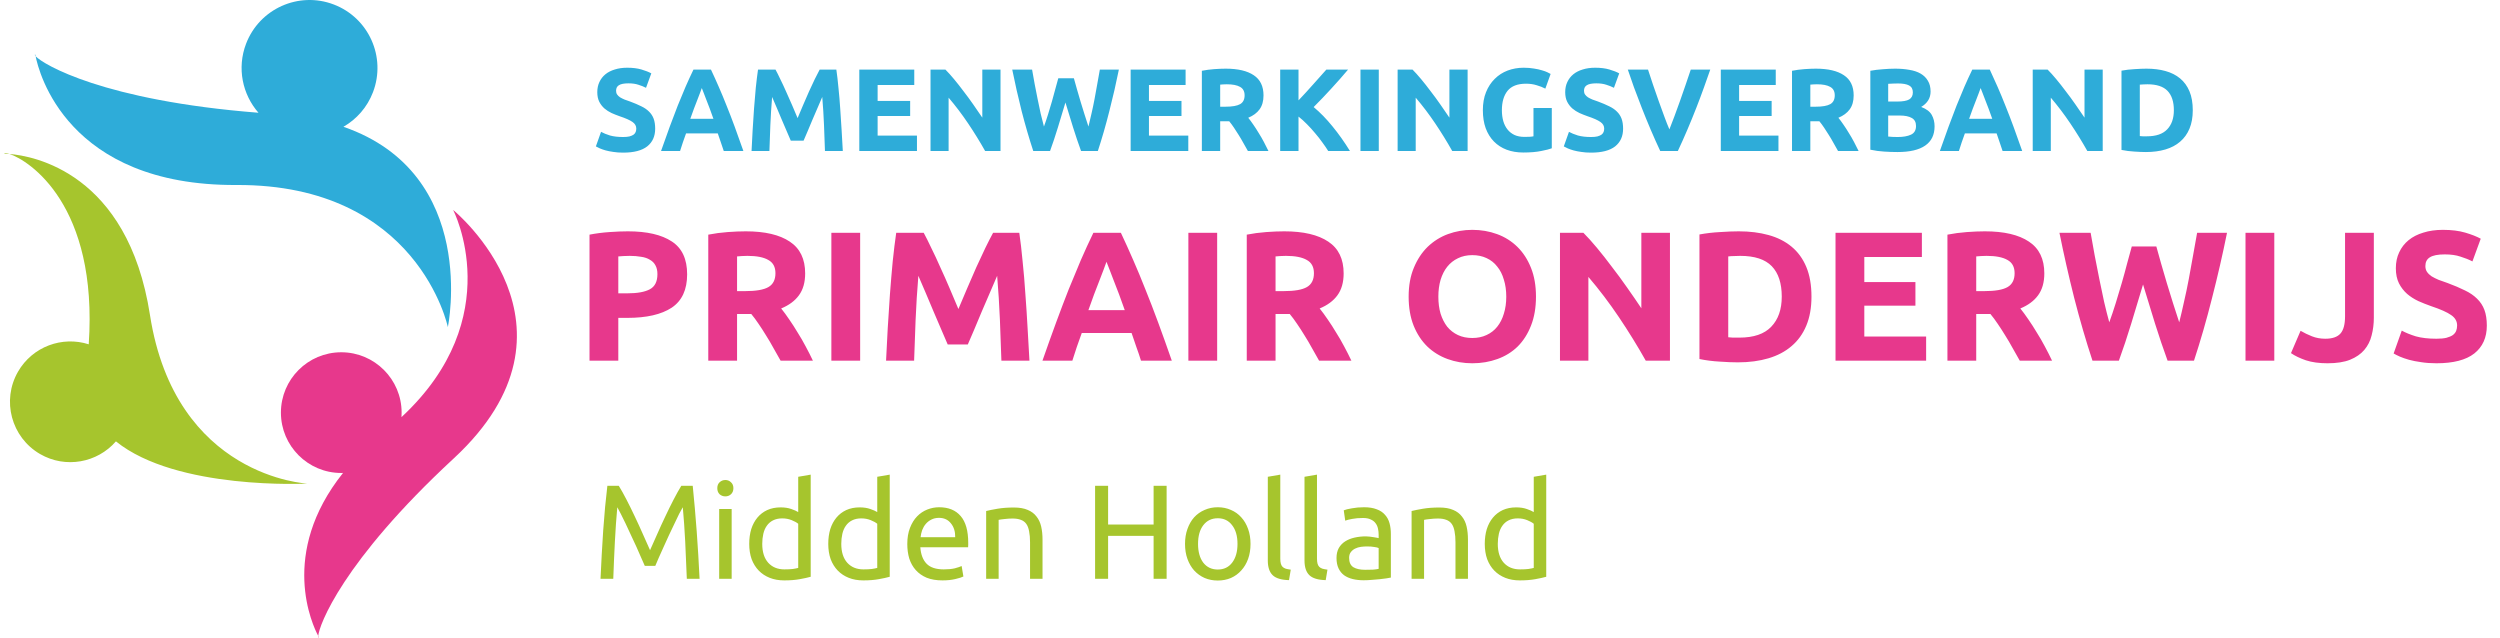
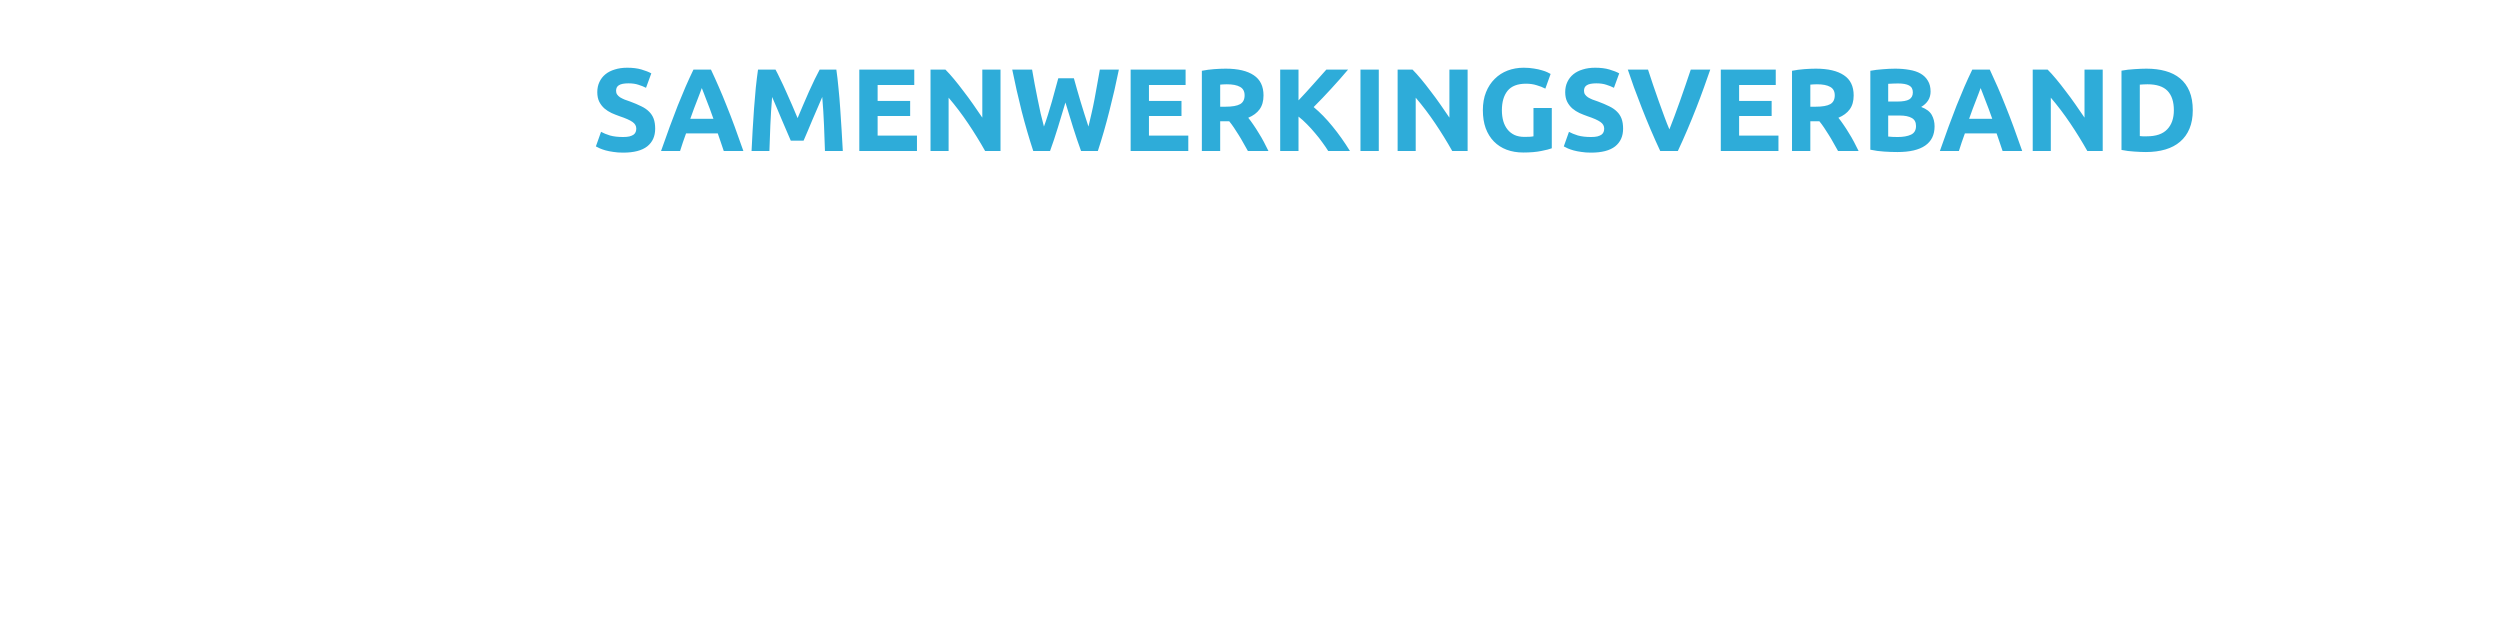
<svg xmlns="http://www.w3.org/2000/svg" width="400px" height="102px" viewBox="0 0 297 76" fill="none">
  <path d="M73.766 16.334C74.074 16.334 74.326 16.311 74.522 16.264C74.727 16.208 74.891 16.138 75.012 16.054C75.133 15.961 75.217 15.853 75.264 15.732C75.311 15.611 75.334 15.475 75.334 15.326C75.334 15.009 75.185 14.747 74.886 14.542C74.587 14.327 74.074 14.099 73.346 13.856C73.029 13.744 72.711 13.618 72.394 13.478C72.077 13.329 71.792 13.147 71.54 12.932C71.288 12.708 71.083 12.442 70.924 12.134C70.765 11.817 70.686 11.434 70.686 10.986C70.686 10.538 70.77 10.137 70.938 9.782C71.106 9.418 71.344 9.11 71.652 8.858C71.96 8.606 72.333 8.415 72.772 8.284C73.211 8.144 73.705 8.074 74.256 8.074C74.909 8.074 75.474 8.144 75.95 8.284C76.426 8.424 76.818 8.578 77.126 8.746L76.496 10.468C76.225 10.328 75.922 10.207 75.586 10.104C75.259 9.992 74.863 9.936 74.396 9.936C73.873 9.936 73.495 10.011 73.262 10.16C73.038 10.3 72.926 10.519 72.926 10.818C72.926 10.995 72.968 11.145 73.052 11.266C73.136 11.387 73.253 11.499 73.402 11.602C73.561 11.695 73.738 11.784 73.934 11.868C74.139 11.943 74.363 12.022 74.606 12.106C75.11 12.293 75.549 12.479 75.922 12.666C76.295 12.843 76.603 13.053 76.846 13.296C77.098 13.539 77.285 13.823 77.406 14.15C77.527 14.477 77.588 14.873 77.588 15.34C77.588 16.245 77.271 16.95 76.636 17.454C76.001 17.949 75.045 18.196 73.766 18.196C73.337 18.196 72.949 18.168 72.604 18.112C72.259 18.065 71.951 18.005 71.68 17.93C71.419 17.855 71.19 17.776 70.994 17.692C70.807 17.608 70.649 17.529 70.518 17.454L71.134 15.718C71.423 15.877 71.778 16.021 72.198 16.152C72.627 16.273 73.15 16.334 73.766 16.334ZM85.764 18C85.662 17.664 85.545 17.319 85.414 16.964C85.293 16.609 85.172 16.255 85.05 15.9H81.27C81.149 16.255 81.023 16.609 80.892 16.964C80.771 17.319 80.659 17.664 80.556 18H78.288C78.652 16.955 78.998 15.989 79.324 15.102C79.651 14.215 79.968 13.38 80.276 12.596C80.594 11.812 80.902 11.07 81.2 10.37C81.508 9.661 81.826 8.97 82.152 8.298H84.238C84.556 8.97 84.868 9.661 85.176 10.37C85.484 11.07 85.792 11.812 86.1 12.596C86.418 13.38 86.74 14.215 87.066 15.102C87.393 15.989 87.738 16.955 88.102 18H85.764ZM83.146 10.496C83.1 10.636 83.03 10.827 82.936 11.07C82.843 11.313 82.736 11.593 82.614 11.91C82.493 12.227 82.358 12.577 82.208 12.96C82.068 13.343 81.924 13.744 81.774 14.164H84.532C84.383 13.744 84.238 13.343 84.098 12.96C83.958 12.577 83.823 12.227 83.692 11.91C83.571 11.593 83.464 11.313 83.37 11.07C83.277 10.827 83.202 10.636 83.146 10.496ZM91.934 8.298C92.102 8.606 92.294 8.989 92.508 9.446C92.732 9.894 92.961 10.384 93.194 10.916C93.437 11.439 93.675 11.975 93.908 12.526C94.142 13.077 94.361 13.595 94.566 14.08C94.772 13.595 94.991 13.077 95.224 12.526C95.458 11.975 95.691 11.439 95.924 10.916C96.167 10.384 96.396 9.894 96.61 9.446C96.834 8.989 97.03 8.606 97.198 8.298H99.186C99.28 8.942 99.364 9.665 99.438 10.468C99.522 11.261 99.592 12.092 99.648 12.96C99.714 13.819 99.77 14.682 99.816 15.55C99.872 16.418 99.919 17.235 99.956 18H97.828C97.8 17.057 97.763 16.031 97.716 14.92C97.67 13.809 97.6 12.689 97.506 11.56C97.338 11.952 97.152 12.386 96.946 12.862C96.741 13.338 96.536 13.814 96.33 14.29C96.134 14.766 95.943 15.223 95.756 15.662C95.57 16.091 95.411 16.46 95.28 16.768H93.754C93.624 16.46 93.465 16.091 93.278 15.662C93.092 15.223 92.896 14.766 92.69 14.29C92.494 13.814 92.294 13.338 92.088 12.862C91.883 12.386 91.696 11.952 91.528 11.56C91.435 12.689 91.365 13.809 91.318 14.92C91.272 16.031 91.234 17.057 91.206 18H89.078C89.116 17.235 89.158 16.418 89.204 15.55C89.26 14.682 89.316 13.819 89.372 12.96C89.438 12.092 89.508 11.261 89.582 10.468C89.666 9.665 89.755 8.942 89.848 8.298H91.934ZM101.923 18V8.298H108.475V10.132H104.107V12.036H107.985V13.828H104.107V16.166H108.797V18H101.923ZM116.923 18C116.298 16.889 115.621 15.793 114.893 14.71C114.165 13.627 113.39 12.605 112.569 11.644V18H110.413V8.298H112.191C112.499 8.606 112.84 8.984 113.213 9.432C113.586 9.88 113.964 10.361 114.347 10.874C114.739 11.378 115.126 11.905 115.509 12.456C115.892 12.997 116.251 13.52 116.587 14.024V8.298H118.757V18H116.923ZM127.505 9.334C127.617 9.717 127.738 10.151 127.869 10.636C128.009 11.112 128.154 11.607 128.303 12.12C128.462 12.633 128.62 13.147 128.779 13.66C128.938 14.173 129.092 14.649 129.241 15.088C129.362 14.612 129.484 14.094 129.605 13.534C129.736 12.974 129.857 12.395 129.969 11.798C130.081 11.201 130.188 10.608 130.291 10.02C130.403 9.423 130.506 8.849 130.599 8.298H132.867C132.54 9.922 132.162 11.569 131.733 13.24C131.313 14.911 130.856 16.497 130.361 18H128.359C128.032 17.104 127.715 16.166 127.407 15.186C127.099 14.197 126.796 13.207 126.497 12.218C126.198 13.207 125.9 14.197 125.601 15.186C125.302 16.166 124.99 17.104 124.663 18H122.661C122.166 16.497 121.704 14.911 121.275 13.24C120.855 11.569 120.482 9.922 120.155 8.298H122.521C122.614 8.849 122.717 9.423 122.829 10.02C122.941 10.608 123.058 11.201 123.179 11.798C123.3 12.395 123.422 12.974 123.543 13.534C123.674 14.094 123.804 14.612 123.935 15.088C124.103 14.631 124.266 14.145 124.425 13.632C124.584 13.119 124.738 12.605 124.887 12.092C125.036 11.579 125.172 11.084 125.293 10.608C125.424 10.132 125.54 9.707 125.643 9.334H127.505ZM134.27 18V8.298H140.822V10.132H136.454V12.036H140.332V13.828H136.454V16.166H141.144V18H134.27ZM145.603 8.186C147.059 8.186 148.174 8.447 148.949 8.97C149.723 9.483 150.111 10.286 150.111 11.378C150.111 12.059 149.952 12.615 149.635 13.044C149.327 13.464 148.879 13.795 148.291 14.038C148.487 14.281 148.692 14.561 148.907 14.878C149.121 15.186 149.331 15.513 149.537 15.858C149.751 16.194 149.957 16.549 150.153 16.922C150.349 17.286 150.531 17.645 150.699 18H148.249C148.071 17.683 147.889 17.361 147.703 17.034C147.525 16.707 147.339 16.39 147.143 16.082C146.956 15.774 146.769 15.485 146.583 15.214C146.396 14.934 146.209 14.682 146.023 14.458H144.945V18H142.761V8.438C143.237 8.345 143.727 8.279 144.231 8.242C144.744 8.205 145.201 8.186 145.603 8.186ZM145.729 10.048C145.57 10.048 145.425 10.053 145.295 10.062C145.173 10.071 145.057 10.081 144.945 10.09V12.722H145.561C146.382 12.722 146.97 12.619 147.325 12.414C147.679 12.209 147.857 11.859 147.857 11.364C147.857 10.888 147.675 10.552 147.311 10.356C146.956 10.151 146.429 10.048 145.729 10.048ZM157.825 18C157.629 17.683 157.395 17.342 157.125 16.978C156.863 16.605 156.574 16.236 156.257 15.872C155.949 15.499 155.627 15.144 155.291 14.808C154.955 14.463 154.619 14.159 154.283 13.898V18H152.099V8.298H154.283V11.966C154.852 11.369 155.421 10.748 155.991 10.104C156.569 9.451 157.106 8.849 157.601 8.298H160.191C159.528 9.082 158.861 9.838 158.189 10.566C157.526 11.294 156.826 12.027 156.089 12.764C156.863 13.408 157.61 14.173 158.329 15.06C159.057 15.947 159.752 16.927 160.415 18H157.825ZM161.669 8.298H163.853V18H161.669V8.298ZM172.609 18C171.983 16.889 171.307 15.793 170.579 14.71C169.851 13.627 169.076 12.605 168.255 11.644V18H166.099V8.298H167.877C168.185 8.606 168.525 8.984 168.899 9.432C169.272 9.88 169.65 10.361 170.033 10.874C170.425 11.378 170.812 11.905 171.195 12.456C171.577 12.997 171.937 13.52 172.273 14.024V8.298H174.443V18H172.609ZM181.413 9.978C180.395 9.978 179.658 10.263 179.201 10.832C178.753 11.392 178.529 12.162 178.529 13.142C178.529 13.618 178.585 14.052 178.697 14.444C178.809 14.827 178.977 15.158 179.201 15.438C179.425 15.718 179.705 15.937 180.041 16.096C180.377 16.245 180.769 16.32 181.217 16.32C181.459 16.32 181.665 16.315 181.833 16.306C182.01 16.297 182.164 16.278 182.295 16.25V12.876H184.479V17.678C184.217 17.781 183.797 17.888 183.219 18C182.64 18.121 181.926 18.182 181.077 18.182C180.349 18.182 179.686 18.07 179.089 17.846C178.501 17.622 177.997 17.295 177.577 16.866C177.157 16.437 176.83 15.909 176.597 15.284C176.373 14.659 176.261 13.945 176.261 13.142C176.261 12.33 176.387 11.611 176.639 10.986C176.891 10.361 177.236 9.833 177.675 9.404C178.113 8.965 178.627 8.634 179.215 8.41C179.812 8.186 180.447 8.074 181.119 8.074C181.576 8.074 181.987 8.107 182.351 8.172C182.724 8.228 183.041 8.298 183.303 8.382C183.573 8.457 183.793 8.536 183.961 8.62C184.138 8.704 184.264 8.769 184.339 8.816L183.709 10.566C183.41 10.407 183.065 10.272 182.673 10.16C182.29 10.039 181.87 9.978 181.413 9.978ZM189.157 16.334C189.465 16.334 189.717 16.311 189.913 16.264C190.118 16.208 190.281 16.138 190.403 16.054C190.524 15.961 190.608 15.853 190.655 15.732C190.701 15.611 190.725 15.475 190.725 15.326C190.725 15.009 190.575 14.747 190.277 14.542C189.978 14.327 189.465 14.099 188.737 13.856C188.419 13.744 188.102 13.618 187.785 13.478C187.467 13.329 187.183 13.147 186.931 12.932C186.679 12.708 186.473 12.442 186.315 12.134C186.156 11.817 186.077 11.434 186.077 10.986C186.077 10.538 186.161 10.137 186.329 9.782C186.497 9.418 186.735 9.11 187.043 8.858C187.351 8.606 187.724 8.415 188.163 8.284C188.601 8.144 189.096 8.074 189.647 8.074C190.3 8.074 190.865 8.144 191.341 8.284C191.817 8.424 192.209 8.578 192.517 8.746L191.887 10.468C191.616 10.328 191.313 10.207 190.977 10.104C190.65 9.992 190.253 9.936 189.787 9.936C189.264 9.936 188.886 10.011 188.653 10.16C188.429 10.3 188.317 10.519 188.317 10.818C188.317 10.995 188.359 11.145 188.443 11.266C188.527 11.387 188.643 11.499 188.793 11.602C188.951 11.695 189.129 11.784 189.325 11.868C189.53 11.943 189.754 12.022 189.997 12.106C190.501 12.293 190.939 12.479 191.313 12.666C191.686 12.843 191.994 13.053 192.237 13.296C192.489 13.539 192.675 13.823 192.797 14.15C192.918 14.477 192.979 14.873 192.979 15.34C192.979 16.245 192.661 16.95 192.027 17.454C191.392 17.949 190.435 18.196 189.157 18.196C188.727 18.196 188.34 18.168 187.995 18.112C187.649 18.065 187.341 18.005 187.071 17.93C186.809 17.855 186.581 17.776 186.385 17.692C186.198 17.608 186.039 17.529 185.909 17.454L186.525 15.718C186.814 15.877 187.169 16.021 187.589 16.152C188.018 16.273 188.541 16.334 189.157 16.334ZM197.406 18C197.024 17.188 196.646 16.343 196.272 15.466C195.899 14.589 195.544 13.721 195.208 12.862C194.872 12.003 194.56 11.182 194.27 10.398C193.99 9.614 193.748 8.914 193.542 8.298H195.95C196.137 8.858 196.338 9.465 196.552 10.118C196.776 10.762 197 11.406 197.224 12.05C197.458 12.694 197.682 13.31 197.896 13.898C198.111 14.486 198.312 14.995 198.498 15.424C198.676 14.995 198.872 14.486 199.086 13.898C199.31 13.31 199.534 12.694 199.758 12.05C199.992 11.406 200.216 10.762 200.43 10.118C200.654 9.465 200.86 8.858 201.046 8.298H203.37C203.156 8.914 202.908 9.614 202.628 10.398C202.348 11.182 202.04 12.003 201.704 12.862C201.368 13.721 201.014 14.589 200.64 15.466C200.267 16.343 199.889 17.188 199.506 18H197.406ZM204.626 18V8.298H211.178V10.132H206.81V12.036H210.688V13.828H206.81V16.166H211.5V18H204.626ZM215.958 8.186C217.414 8.186 218.529 8.447 219.304 8.97C220.079 9.483 220.466 10.286 220.466 11.378C220.466 12.059 220.307 12.615 219.99 13.044C219.682 13.464 219.234 13.795 218.646 14.038C218.842 14.281 219.047 14.561 219.262 14.878C219.477 15.186 219.687 15.513 219.892 15.858C220.107 16.194 220.312 16.549 220.508 16.922C220.704 17.286 220.886 17.645 221.054 18H218.604C218.427 17.683 218.245 17.361 218.058 17.034C217.881 16.707 217.694 16.39 217.498 16.082C217.311 15.774 217.125 15.485 216.938 15.214C216.751 14.934 216.565 14.682 216.378 14.458H215.3V18H213.116V8.438C213.592 8.345 214.082 8.279 214.586 8.242C215.099 8.205 215.557 8.186 215.958 8.186ZM216.084 10.048C215.925 10.048 215.781 10.053 215.65 10.062C215.529 10.071 215.412 10.081 215.3 10.09V12.722H215.916C216.737 12.722 217.325 12.619 217.68 12.414C218.035 12.209 218.212 11.859 218.212 11.364C218.212 10.888 218.03 10.552 217.666 10.356C217.311 10.151 216.784 10.048 216.084 10.048ZM225.688 18.126C225.156 18.126 224.624 18.107 224.092 18.07C223.569 18.042 223.023 17.967 222.454 17.846V8.438C222.902 8.354 223.392 8.293 223.924 8.256C224.456 8.209 224.951 8.186 225.408 8.186C226.024 8.186 226.589 8.233 227.102 8.326C227.625 8.41 228.073 8.559 228.446 8.774C228.819 8.989 229.109 9.273 229.314 9.628C229.529 9.973 229.636 10.403 229.636 10.916C229.636 11.691 229.263 12.302 228.516 12.75C229.132 12.983 229.552 13.301 229.776 13.702C230 14.103 230.112 14.556 230.112 15.06C230.112 16.077 229.739 16.843 228.992 17.356C228.255 17.869 227.153 18.126 225.688 18.126ZM224.582 13.772V16.278C224.741 16.297 224.913 16.311 225.1 16.32C225.287 16.329 225.492 16.334 225.716 16.334C226.369 16.334 226.897 16.241 227.298 16.054C227.699 15.867 227.9 15.522 227.9 15.018C227.9 14.57 227.732 14.253 227.396 14.066C227.06 13.87 226.579 13.772 225.954 13.772H224.582ZM224.582 12.106H225.646C226.318 12.106 226.799 12.022 227.088 11.854C227.377 11.677 227.522 11.397 227.522 11.014C227.522 10.622 227.373 10.347 227.074 10.188C226.775 10.029 226.337 9.95 225.758 9.95C225.571 9.95 225.371 9.955 225.156 9.964C224.941 9.964 224.75 9.973 224.582 9.992V12.106ZM238.22 18C238.117 17.664 238 17.319 237.87 16.964C237.748 16.609 237.627 16.255 237.506 15.9H233.726C233.604 16.255 233.478 16.609 233.348 16.964C233.226 17.319 233.114 17.664 233.012 18H230.744C231.108 16.955 231.453 15.989 231.78 15.102C232.106 14.215 232.424 13.38 232.732 12.596C233.049 11.812 233.357 11.07 233.656 10.37C233.964 9.661 234.281 8.97 234.608 8.298H236.694C237.011 8.97 237.324 9.661 237.632 10.37C237.94 11.07 238.248 11.812 238.556 12.596C238.873 13.38 239.195 14.215 239.522 15.102C239.848 15.989 240.194 16.955 240.558 18H238.22ZM235.602 10.496C235.555 10.636 235.485 10.827 235.392 11.07C235.298 11.313 235.191 11.593 235.07 11.91C234.948 12.227 234.813 12.577 234.664 12.96C234.524 13.343 234.379 13.744 234.23 14.164H236.988C236.838 13.744 236.694 13.343 236.554 12.96C236.414 12.577 236.278 12.227 236.148 11.91C236.026 11.593 235.919 11.313 235.826 11.07C235.732 10.827 235.658 10.636 235.602 10.496ZM248.323 18C247.698 16.889 247.021 15.793 246.293 14.71C245.565 13.627 244.791 12.605 243.969 11.644V18H241.813V8.298H243.591C243.899 8.606 244.24 8.984 244.613 9.432C244.987 9.88 245.365 10.361 245.747 10.874C246.139 11.378 246.527 11.905 246.909 12.456C247.292 12.997 247.651 13.52 247.987 14.024V8.298H250.157V18H248.323ZM254.579 16.222C254.682 16.231 254.799 16.241 254.929 16.25C255.069 16.25 255.233 16.25 255.419 16.25C256.511 16.25 257.319 15.975 257.841 15.424C258.373 14.873 258.639 14.113 258.639 13.142C258.639 12.125 258.387 11.355 257.883 10.832C257.379 10.309 256.581 10.048 255.489 10.048C255.34 10.048 255.186 10.053 255.027 10.062C254.869 10.062 254.719 10.071 254.579 10.09V16.222ZM260.893 13.142C260.893 13.982 260.763 14.715 260.501 15.34C260.24 15.965 259.867 16.483 259.381 16.894C258.905 17.305 258.322 17.613 257.631 17.818C256.941 18.023 256.166 18.126 255.307 18.126C254.915 18.126 254.458 18.107 253.935 18.07C253.413 18.042 252.899 17.977 252.395 17.874V8.424C252.899 8.331 253.422 8.27 253.963 8.242C254.514 8.205 254.985 8.186 255.377 8.186C256.208 8.186 256.959 8.279 257.631 8.466C258.313 8.653 258.896 8.947 259.381 9.348C259.867 9.749 260.24 10.263 260.501 10.888C260.763 11.513 260.893 12.265 260.893 13.142Z" fill="#2EACD9" />
-   <path d="M76.352 67.464C76.245 67.208 76.101 66.883 75.92 66.488C75.749 66.093 75.563 65.667 75.36 65.208C75.157 64.749 74.939 64.28 74.704 63.8C74.48 63.309 74.267 62.851 74.064 62.424C73.861 61.987 73.669 61.597 73.488 61.256C73.317 60.915 73.179 60.653 73.072 60.472C72.955 61.731 72.859 63.096 72.784 64.568C72.709 66.029 72.645 67.507 72.592 69H71.072C71.115 68.04 71.163 67.075 71.216 66.104C71.269 65.123 71.328 64.163 71.392 63.224C71.467 62.275 71.541 61.352 71.616 60.456C71.701 59.56 71.792 58.712 71.888 57.912H73.248C73.536 58.381 73.845 58.936 74.176 59.576C74.507 60.216 74.837 60.888 75.168 61.592C75.499 62.285 75.819 62.984 76.128 63.688C76.437 64.381 76.72 65.016 76.976 65.592C77.232 65.016 77.515 64.381 77.824 63.688C78.133 62.984 78.453 62.285 78.784 61.592C79.115 60.888 79.445 60.216 79.776 59.576C80.107 58.936 80.416 58.381 80.704 57.912H82.064C82.427 61.485 82.699 65.181 82.88 69H81.36C81.307 67.507 81.243 66.029 81.168 64.568C81.093 63.096 80.997 61.731 80.88 60.472C80.773 60.653 80.629 60.915 80.448 61.256C80.277 61.597 80.091 61.987 79.888 62.424C79.685 62.851 79.467 63.309 79.232 63.8C79.008 64.28 78.795 64.749 78.592 65.208C78.389 65.667 78.197 66.093 78.016 66.488C77.845 66.883 77.707 67.208 77.6 67.464H76.352ZM86.706 69H85.218V60.68H86.706V69ZM85.954 59.176C85.687 59.176 85.457 59.091 85.266 58.92C85.084 58.739 84.993 58.499 84.993 58.2C84.993 57.901 85.084 57.667 85.266 57.496C85.457 57.315 85.687 57.224 85.954 57.224C86.22 57.224 86.444 57.315 86.626 57.496C86.817 57.667 86.913 57.901 86.913 58.2C86.913 58.499 86.817 58.739 86.626 58.92C86.444 59.091 86.22 59.176 85.954 59.176ZM94.64 62.44C94.459 62.291 94.198 62.147 93.856 62.008C93.515 61.869 93.142 61.8 92.736 61.8C92.31 61.8 91.942 61.88 91.632 62.04C91.334 62.189 91.088 62.403 90.896 62.68C90.704 62.947 90.566 63.267 90.48 63.64C90.395 64.013 90.352 64.413 90.352 64.84C90.352 65.811 90.592 66.563 91.072 67.096C91.552 67.619 92.192 67.88 92.992 67.88C93.398 67.88 93.734 67.864 94 67.832C94.278 67.789 94.491 67.747 94.64 67.704V62.44ZM94.64 56.84L96.128 56.584V68.76C95.787 68.856 95.35 68.952 94.816 69.048C94.283 69.144 93.67 69.192 92.976 69.192C92.336 69.192 91.76 69.091 91.248 68.888C90.736 68.685 90.299 68.397 89.936 68.024C89.574 67.651 89.291 67.197 89.088 66.664C88.896 66.12 88.8 65.512 88.8 64.84C88.8 64.2 88.88 63.613 89.04 63.08C89.211 62.547 89.456 62.088 89.776 61.704C90.096 61.32 90.486 61.021 90.944 60.808C91.414 60.595 91.947 60.488 92.544 60.488C93.024 60.488 93.446 60.552 93.808 60.68C94.182 60.808 94.459 60.931 94.64 61.048V56.84ZM104.062 62.44C103.881 62.291 103.62 62.147 103.278 62.008C102.937 61.869 102.564 61.8 102.158 61.8C101.732 61.8 101.364 61.88 101.054 62.04C100.756 62.189 100.51 62.403 100.318 62.68C100.126 62.947 99.988 63.267 99.902 63.64C99.817 64.013 99.774 64.413 99.774 64.84C99.774 65.811 100.014 66.563 100.494 67.096C100.974 67.619 101.614 67.88 102.414 67.88C102.82 67.88 103.156 67.864 103.422 67.832C103.7 67.789 103.913 67.747 104.062 67.704V62.44ZM104.062 56.84L105.55 56.584V68.76C105.209 68.856 104.772 68.952 104.238 69.048C103.705 69.144 103.092 69.192 102.398 69.192C101.758 69.192 101.182 69.091 100.67 68.888C100.158 68.685 99.721 68.397 99.358 68.024C98.996 67.651 98.713 67.197 98.51 66.664C98.318 66.12 98.222 65.512 98.222 64.84C98.222 64.2 98.302 63.613 98.462 63.08C98.633 62.547 98.878 62.088 99.198 61.704C99.518 61.32 99.908 61.021 100.366 60.808C100.836 60.595 101.369 60.488 101.966 60.488C102.446 60.488 102.868 60.552 103.23 60.68C103.604 60.808 103.881 60.931 104.062 61.048V56.84ZM107.644 64.856C107.644 64.12 107.751 63.48 107.964 62.936C108.177 62.381 108.46 61.923 108.812 61.56C109.164 61.197 109.569 60.925 110.028 60.744C110.487 60.563 110.956 60.472 111.436 60.472C112.556 60.472 113.415 60.824 114.012 61.528C114.609 62.221 114.908 63.283 114.908 64.712C114.908 64.776 114.908 64.861 114.908 64.968C114.908 65.064 114.903 65.155 114.892 65.24H109.196C109.26 66.104 109.511 66.76 109.948 67.208C110.385 67.656 111.068 67.88 111.996 67.88C112.519 67.88 112.956 67.837 113.308 67.752C113.671 67.656 113.943 67.565 114.124 67.48L114.332 68.728C114.151 68.824 113.831 68.925 113.372 69.032C112.924 69.139 112.412 69.192 111.836 69.192C111.111 69.192 110.481 69.085 109.948 68.872C109.425 68.648 108.993 68.344 108.652 67.96C108.311 67.576 108.055 67.123 107.884 66.6C107.724 66.067 107.644 65.485 107.644 64.856ZM113.356 64.04C113.367 63.368 113.196 62.819 112.844 62.392C112.503 61.955 112.028 61.736 111.42 61.736C111.079 61.736 110.775 61.805 110.508 61.944C110.252 62.072 110.033 62.243 109.852 62.456C109.671 62.669 109.527 62.915 109.42 63.192C109.324 63.469 109.26 63.752 109.228 64.04H113.356ZM117.046 60.92C117.387 60.835 117.84 60.744 118.406 60.648C118.971 60.552 119.622 60.504 120.358 60.504C121.019 60.504 121.568 60.6 122.006 60.792C122.443 60.973 122.79 61.235 123.046 61.576C123.312 61.907 123.499 62.307 123.606 62.776C123.712 63.245 123.766 63.763 123.766 64.328V69H122.278V64.648C122.278 64.136 122.24 63.699 122.166 63.336C122.102 62.973 121.99 62.68 121.83 62.456C121.67 62.232 121.456 62.072 121.19 61.976C120.923 61.869 120.592 61.816 120.198 61.816C120.038 61.816 119.872 61.821 119.702 61.832C119.531 61.843 119.366 61.859 119.206 61.88C119.056 61.891 118.918 61.907 118.79 61.928C118.672 61.949 118.587 61.965 118.534 61.976V69H117.046V60.92ZM137.008 57.912H138.56V69H137.008V63.88H131.584V69H130.032V57.912H131.584V62.536H137.008V57.912ZM148.562 64.84C148.562 65.501 148.466 66.099 148.274 66.632C148.082 67.165 147.81 67.624 147.458 68.008C147.116 68.392 146.706 68.691 146.226 68.904C145.746 69.107 145.223 69.208 144.658 69.208C144.092 69.208 143.57 69.107 143.09 68.904C142.61 68.691 142.194 68.392 141.842 68.008C141.5 67.624 141.234 67.165 141.042 66.632C140.85 66.099 140.754 65.501 140.754 64.84C140.754 64.189 140.85 63.597 141.042 63.064C141.234 62.52 141.5 62.056 141.842 61.672C142.194 61.288 142.61 60.995 143.09 60.792C143.57 60.579 144.092 60.472 144.658 60.472C145.223 60.472 145.746 60.579 146.226 60.792C146.706 60.995 147.116 61.288 147.458 61.672C147.81 62.056 148.082 62.52 148.274 63.064C148.466 63.597 148.562 64.189 148.562 64.84ZM147.01 64.84C147.01 63.901 146.796 63.16 146.37 62.616C145.954 62.061 145.383 61.784 144.658 61.784C143.932 61.784 143.356 62.061 142.93 62.616C142.514 63.16 142.306 63.901 142.306 64.84C142.306 65.779 142.514 66.525 142.93 67.08C143.356 67.624 143.932 67.896 144.658 67.896C145.383 67.896 145.954 67.624 146.37 67.08C146.796 66.525 147.01 65.779 147.01 64.84ZM153.151 69.16C152.234 69.139 151.583 68.941 151.199 68.568C150.815 68.195 150.623 67.613 150.623 66.824V56.84L152.111 56.584V66.584C152.111 66.829 152.132 67.032 152.175 67.192C152.218 67.352 152.287 67.48 152.383 67.576C152.479 67.672 152.607 67.747 152.767 67.8C152.927 67.843 153.124 67.88 153.359 67.912L153.151 69.16ZM157.526 69.16C156.609 69.139 155.958 68.941 155.574 68.568C155.19 68.195 154.998 67.613 154.998 66.824V56.84L156.486 56.584V66.584C156.486 66.829 156.507 67.032 156.55 67.192C156.593 67.352 156.662 67.48 156.758 67.576C156.854 67.672 156.982 67.747 157.142 67.8C157.302 67.843 157.499 67.88 157.734 67.912L157.526 69.16ZM162.221 67.928C162.573 67.928 162.882 67.923 163.149 67.912C163.426 67.891 163.656 67.859 163.837 67.816V65.336C163.73 65.283 163.554 65.24 163.309 65.208C163.074 65.165 162.786 65.144 162.445 65.144C162.221 65.144 161.981 65.16 161.725 65.192C161.48 65.224 161.25 65.293 161.037 65.4C160.834 65.496 160.664 65.635 160.525 65.816C160.386 65.987 160.317 66.216 160.317 66.504C160.317 67.037 160.488 67.411 160.829 67.624C161.17 67.827 161.634 67.928 162.221 67.928ZM162.093 60.472C162.69 60.472 163.192 60.552 163.597 60.712C164.013 60.861 164.344 61.08 164.589 61.368C164.845 61.645 165.026 61.981 165.133 62.376C165.24 62.76 165.293 63.187 165.293 63.656V68.856C165.165 68.877 164.984 68.909 164.749 68.952C164.525 68.984 164.269 69.016 163.981 69.048C163.693 69.08 163.378 69.107 163.037 69.128C162.706 69.16 162.376 69.176 162.045 69.176C161.576 69.176 161.144 69.128 160.749 69.032C160.354 68.936 160.013 68.787 159.725 68.584C159.437 68.371 159.213 68.093 159.053 67.752C158.893 67.411 158.813 67 158.813 66.52C158.813 66.061 158.904 65.667 159.085 65.336C159.277 65.005 159.533 64.739 159.853 64.536C160.173 64.333 160.546 64.184 160.973 64.088C161.4 63.992 161.848 63.944 162.317 63.944C162.466 63.944 162.621 63.955 162.781 63.976C162.941 63.987 163.09 64.008 163.229 64.04C163.378 64.061 163.506 64.083 163.613 64.104C163.72 64.125 163.794 64.141 163.837 64.152V63.736C163.837 63.491 163.81 63.251 163.757 63.016C163.704 62.771 163.608 62.557 163.469 62.376C163.33 62.184 163.138 62.035 162.893 61.928C162.658 61.811 162.349 61.752 161.965 61.752C161.474 61.752 161.042 61.789 160.669 61.864C160.306 61.928 160.034 61.997 159.853 62.072L159.677 60.84C159.869 60.755 160.189 60.675 160.637 60.6C161.085 60.515 161.57 60.472 162.093 60.472ZM167.764 60.92C168.106 60.835 168.559 60.744 169.124 60.648C169.69 60.552 170.34 60.504 171.076 60.504C171.738 60.504 172.287 60.6 172.724 60.792C173.162 60.973 173.508 61.235 173.764 61.576C174.031 61.907 174.218 62.307 174.324 62.776C174.431 63.245 174.484 63.763 174.484 64.328V69H172.996V64.648C172.996 64.136 172.959 63.699 172.884 63.336C172.82 62.973 172.708 62.68 172.548 62.456C172.388 62.232 172.175 62.072 171.908 61.976C171.642 61.869 171.311 61.816 170.916 61.816C170.756 61.816 170.591 61.821 170.42 61.832C170.25 61.843 170.084 61.859 169.924 61.88C169.775 61.891 169.636 61.907 169.508 61.928C169.391 61.949 169.306 61.965 169.252 61.976V69H167.764V60.92ZM182.328 62.44C182.147 62.291 181.885 62.147 181.544 62.008C181.203 61.869 180.829 61.8 180.424 61.8C179.997 61.8 179.629 61.88 179.32 62.04C179.021 62.189 178.776 62.403 178.584 62.68C178.392 62.947 178.253 63.267 178.168 63.64C178.083 64.013 178.04 64.413 178.04 64.84C178.04 65.811 178.28 66.563 178.76 67.096C179.24 67.619 179.88 67.88 180.68 67.88C181.085 67.88 181.421 67.864 181.688 67.832C181.965 67.789 182.179 67.747 182.328 67.704V62.44ZM182.328 56.84L183.816 56.584V68.76C183.475 68.856 183.037 68.952 182.504 69.048C181.971 69.144 181.357 69.192 180.664 69.192C180.024 69.192 179.448 69.091 178.936 68.888C178.424 68.685 177.987 68.397 177.624 68.024C177.261 67.651 176.979 67.197 176.776 66.664C176.584 66.12 176.488 65.512 176.488 64.84C176.488 64.2 176.568 63.613 176.728 63.08C176.899 62.547 177.144 62.088 177.464 61.704C177.784 61.32 178.173 61.021 178.632 60.808C179.101 60.595 179.635 60.488 180.232 60.488C180.712 60.488 181.133 60.552 181.496 60.68C181.869 60.808 182.147 60.931 182.328 61.048V56.84Z" fill="#A6C52D" />
-   <path d="M74.336 27.578C76.609 27.578 78.355 27.981 79.572 28.788C80.789 29.58 81.398 30.885 81.398 32.704C81.398 34.537 80.782 35.865 79.55 36.686C78.318 37.493 76.558 37.896 74.27 37.896H73.192V43H69.76V27.974C70.508 27.827 71.3 27.725 72.136 27.666C72.972 27.607 73.705 27.578 74.336 27.578ZM74.556 30.504C74.307 30.504 74.057 30.511 73.808 30.526C73.573 30.541 73.368 30.555 73.192 30.57V34.97H74.27C75.458 34.97 76.353 34.809 76.954 34.486C77.555 34.163 77.856 33.562 77.856 32.682C77.856 32.257 77.775 31.905 77.614 31.626C77.467 31.347 77.247 31.127 76.954 30.966C76.675 30.79 76.331 30.673 75.92 30.614C75.509 30.541 75.055 30.504 74.556 30.504ZM88.384 27.578C90.672 27.578 92.425 27.989 93.642 28.81C94.859 29.617 95.468 30.878 95.468 32.594C95.468 33.665 95.219 34.537 94.72 35.212C94.236 35.872 93.532 36.393 92.608 36.774C92.916 37.155 93.239 37.595 93.576 38.094C93.913 38.578 94.243 39.091 94.566 39.634C94.903 40.162 95.226 40.719 95.534 41.306C95.842 41.878 96.128 42.443 96.392 43H92.542C92.263 42.501 91.978 41.995 91.684 41.482C91.406 40.969 91.112 40.47 90.804 39.986C90.511 39.502 90.218 39.047 89.924 38.622C89.631 38.182 89.338 37.786 89.044 37.434H87.35V43H83.918V27.974C84.666 27.827 85.436 27.725 86.228 27.666C87.035 27.607 87.754 27.578 88.384 27.578ZM88.582 30.504C88.333 30.504 88.106 30.511 87.9 30.526C87.71 30.541 87.526 30.555 87.35 30.57V34.706H88.318C89.609 34.706 90.533 34.545 91.09 34.222C91.647 33.899 91.926 33.349 91.926 32.572C91.926 31.824 91.64 31.296 91.068 30.988C90.511 30.665 89.682 30.504 88.582 30.504ZM98.592 27.754H102.024V43H98.592V27.754ZM109.601 27.754C109.865 28.238 110.166 28.839 110.503 29.558C110.855 30.262 111.214 31.032 111.581 31.868C111.962 32.689 112.336 33.533 112.703 34.398C113.07 35.263 113.414 36.077 113.737 36.84C114.06 36.077 114.404 35.263 114.771 34.398C115.138 33.533 115.504 32.689 115.871 31.868C116.252 31.032 116.612 30.262 116.949 29.558C117.301 28.839 117.609 28.238 117.873 27.754H120.997C121.144 28.766 121.276 29.903 121.393 31.164C121.525 32.411 121.635 33.716 121.723 35.08C121.826 36.429 121.914 37.786 121.987 39.15C122.075 40.514 122.148 41.797 122.207 43H118.863C118.819 41.519 118.76 39.905 118.687 38.16C118.614 36.415 118.504 34.655 118.357 32.88C118.093 33.496 117.8 34.178 117.477 34.926C117.154 35.674 116.832 36.422 116.509 37.17C116.201 37.918 115.9 38.637 115.607 39.326C115.314 40.001 115.064 40.58 114.859 41.064H112.461C112.256 40.58 112.006 40.001 111.713 39.326C111.42 38.637 111.112 37.918 110.789 37.17C110.481 36.422 110.166 35.674 109.843 34.926C109.52 34.178 109.227 33.496 108.963 32.88C108.816 34.655 108.706 36.415 108.633 38.16C108.56 39.905 108.501 41.519 108.457 43H105.113C105.172 41.797 105.238 40.514 105.311 39.15C105.399 37.786 105.487 36.429 105.575 35.08C105.678 33.716 105.788 32.411 105.905 31.164C106.037 29.903 106.176 28.766 106.323 27.754H109.601ZM135.505 43C135.344 42.472 135.16 41.929 134.955 41.372C134.764 40.815 134.574 40.257 134.383 39.7H128.443C128.252 40.257 128.054 40.815 127.849 41.372C127.658 41.929 127.482 42.472 127.321 43H123.757C124.329 41.357 124.872 39.839 125.385 38.446C125.898 37.053 126.397 35.74 126.881 34.508C127.38 33.276 127.864 32.11 128.333 31.01C128.817 29.895 129.316 28.81 129.829 27.754H133.107C133.606 28.81 134.097 29.895 134.581 31.01C135.065 32.11 135.549 33.276 136.033 34.508C136.532 35.74 137.038 37.053 137.551 38.446C138.064 39.839 138.607 41.357 139.179 43H135.505ZM131.391 31.208C131.318 31.428 131.208 31.729 131.061 32.11C130.914 32.491 130.746 32.931 130.555 33.43C130.364 33.929 130.152 34.479 129.917 35.08C129.697 35.681 129.47 36.312 129.235 36.972H133.569C133.334 36.312 133.107 35.681 132.887 35.08C132.667 34.479 132.454 33.929 132.249 33.43C132.058 32.931 131.89 32.491 131.743 32.11C131.596 31.729 131.479 31.428 131.391 31.208ZM141.153 27.754H144.585V43H141.153V27.754ZM152.58 27.578C154.868 27.578 156.62 27.989 157.838 28.81C159.055 29.617 159.664 30.878 159.664 32.594C159.664 33.665 159.414 34.537 158.916 35.212C158.432 35.872 157.728 36.393 156.804 36.774C157.112 37.155 157.434 37.595 157.772 38.094C158.109 38.578 158.439 39.091 158.762 39.634C159.099 40.162 159.422 40.719 159.73 41.306C160.038 41.878 160.324 42.443 160.588 43H156.738C156.459 42.501 156.173 41.995 155.88 41.482C155.601 40.969 155.308 40.47 155 39.986C154.706 39.502 154.413 39.047 154.12 38.622C153.826 38.182 153.533 37.786 153.24 37.434H151.546V43H148.114V27.974C148.862 27.827 149.632 27.725 150.424 27.666C151.23 27.607 151.949 27.578 152.58 27.578ZM152.778 30.504C152.528 30.504 152.301 30.511 152.096 30.526C151.905 30.541 151.722 30.555 151.546 30.57V34.706H152.514C153.804 34.706 154.728 34.545 155.286 34.222C155.843 33.899 156.122 33.349 156.122 32.572C156.122 31.824 155.836 31.296 155.264 30.988C154.706 30.665 153.878 30.504 152.778 30.504ZM170.955 35.366C170.955 36.114 171.043 36.789 171.219 37.39C171.409 37.991 171.673 38.512 172.011 38.952C172.363 39.377 172.788 39.707 173.287 39.942C173.785 40.177 174.357 40.294 175.003 40.294C175.633 40.294 176.198 40.177 176.697 39.942C177.21 39.707 177.635 39.377 177.973 38.952C178.325 38.512 178.589 37.991 178.765 37.39C178.955 36.789 179.051 36.114 179.051 35.366C179.051 34.618 178.955 33.943 178.765 33.342C178.589 32.726 178.325 32.205 177.973 31.78C177.635 31.34 177.21 31.003 176.697 30.768C176.198 30.533 175.633 30.416 175.003 30.416C174.357 30.416 173.785 30.541 173.287 30.79C172.788 31.025 172.363 31.362 172.011 31.802C171.673 32.227 171.409 32.748 171.219 33.364C171.043 33.965 170.955 34.633 170.955 35.366ZM182.593 35.366C182.593 36.671 182.395 37.823 181.999 38.82C181.617 39.803 181.089 40.631 180.415 41.306C179.74 41.966 178.933 42.465 177.995 42.802C177.071 43.139 176.073 43.308 175.003 43.308C173.961 43.308 172.979 43.139 172.055 42.802C171.131 42.465 170.324 41.966 169.635 41.306C168.945 40.631 168.403 39.803 168.007 38.82C167.611 37.823 167.413 36.671 167.413 35.366C167.413 34.061 167.618 32.917 168.029 31.934C168.439 30.937 168.989 30.101 169.679 29.426C170.383 28.751 171.189 28.245 172.099 27.908C173.023 27.571 173.991 27.402 175.003 27.402C176.044 27.402 177.027 27.571 177.951 27.908C178.875 28.245 179.681 28.751 180.371 29.426C181.06 30.101 181.603 30.937 181.999 31.934C182.395 32.917 182.593 34.061 182.593 35.366ZM195.683 43C194.701 41.255 193.637 39.531 192.493 37.83C191.349 36.129 190.132 34.523 188.841 33.012V43H185.453V27.754H188.247C188.731 28.238 189.267 28.832 189.853 29.536C190.44 30.24 191.034 30.995 191.635 31.802C192.251 32.594 192.86 33.423 193.461 34.288C194.063 35.139 194.627 35.96 195.155 36.752V27.754H198.565V43H195.683ZM205.514 40.206C205.676 40.221 205.859 40.235 206.064 40.25C206.284 40.25 206.541 40.25 206.834 40.25C208.55 40.25 209.819 39.817 210.64 38.952C211.476 38.087 211.894 36.891 211.894 35.366C211.894 33.767 211.498 32.557 210.706 31.736C209.914 30.915 208.66 30.504 206.944 30.504C206.71 30.504 206.468 30.511 206.218 30.526C205.969 30.526 205.734 30.541 205.514 30.57V40.206ZM215.436 35.366C215.436 36.686 215.231 37.837 214.82 38.82C214.41 39.803 213.823 40.617 213.06 41.262C212.312 41.907 211.396 42.391 210.31 42.714C209.225 43.037 208.008 43.198 206.658 43.198C206.042 43.198 205.324 43.169 204.502 43.11C203.681 43.066 202.874 42.963 202.082 42.802V27.952C202.874 27.805 203.696 27.71 204.546 27.666C205.412 27.607 206.152 27.578 206.768 27.578C208.074 27.578 209.254 27.725 210.31 28.018C211.381 28.311 212.298 28.773 213.06 29.404C213.823 30.035 214.41 30.841 214.82 31.824C215.231 32.807 215.436 33.987 215.436 35.366ZM218.303 43V27.754H228.599V30.636H221.735V33.628H227.829V36.444H221.735V40.118H229.105V43H218.303ZM236.111 27.578C238.399 27.578 240.151 27.989 241.369 28.81C242.586 29.617 243.195 30.878 243.195 32.594C243.195 33.665 242.945 34.537 242.447 35.212C241.963 35.872 241.259 36.393 240.335 36.774C240.643 37.155 240.965 37.595 241.303 38.094C241.64 38.578 241.97 39.091 242.293 39.634C242.63 40.162 242.953 40.719 243.261 41.306C243.569 41.878 243.855 42.443 244.119 43H240.269C239.99 42.501 239.704 41.995 239.411 41.482C239.132 40.969 238.839 40.47 238.531 39.986C238.237 39.502 237.944 39.047 237.651 38.622C237.357 38.182 237.064 37.786 236.771 37.434H235.077V43H231.645V27.974C232.393 27.827 233.163 27.725 233.955 27.666C234.761 27.607 235.48 27.578 236.111 27.578ZM236.309 30.504C236.059 30.504 235.832 30.511 235.627 30.526C235.436 30.541 235.253 30.555 235.077 30.57V34.706H236.045C237.335 34.706 238.259 34.545 238.817 34.222C239.374 33.899 239.653 33.349 239.653 32.572C239.653 31.824 239.367 31.296 238.795 30.988C238.237 30.665 237.409 30.504 236.309 30.504ZM256.549 29.382C256.725 29.983 256.915 30.665 257.121 31.428C257.341 32.176 257.568 32.953 257.803 33.76C258.052 34.567 258.301 35.373 258.551 36.18C258.8 36.987 259.042 37.735 259.277 38.424C259.467 37.676 259.658 36.862 259.849 35.982C260.054 35.102 260.245 34.193 260.421 33.254C260.597 32.315 260.765 31.384 260.927 30.46C261.103 29.521 261.264 28.619 261.411 27.754H264.975C264.461 30.306 263.867 32.895 263.193 35.52C262.533 38.145 261.814 40.639 261.037 43H257.891C257.377 41.592 256.879 40.118 256.395 38.578C255.911 37.023 255.434 35.469 254.965 33.914C254.495 35.469 254.026 37.023 253.557 38.578C253.087 40.118 252.596 41.592 252.083 43H248.937C248.159 40.639 247.433 38.145 246.759 35.52C246.099 32.895 245.512 30.306 244.999 27.754H248.717C248.863 28.619 249.025 29.521 249.201 30.46C249.377 31.384 249.56 32.315 249.751 33.254C249.941 34.193 250.132 35.102 250.323 35.982C250.528 36.862 250.733 37.676 250.939 38.424C251.203 37.705 251.459 36.943 251.709 36.136C251.958 35.329 252.2 34.523 252.435 33.716C252.669 32.909 252.882 32.132 253.073 31.384C253.278 30.636 253.461 29.969 253.623 29.382H256.549ZM267.18 27.754H270.612V43H267.18V27.754ZM282.479 37.874C282.479 38.622 282.391 39.326 282.215 39.986C282.054 40.646 281.76 41.225 281.335 41.724C280.924 42.208 280.36 42.597 279.641 42.89C278.937 43.169 278.042 43.308 276.957 43.308C275.96 43.308 275.102 43.191 274.383 42.956C273.664 42.707 273.07 42.421 272.601 42.098L273.745 39.436C274.17 39.685 274.625 39.905 275.109 40.096C275.593 40.287 276.121 40.382 276.693 40.382C277.529 40.382 278.13 40.177 278.497 39.766C278.864 39.355 279.047 38.666 279.047 37.698V27.754H282.479V37.874ZM289.943 40.382C290.427 40.382 290.823 40.345 291.131 40.272C291.454 40.184 291.711 40.074 291.901 39.942C292.092 39.795 292.224 39.627 292.297 39.436C292.371 39.245 292.407 39.033 292.407 38.798C292.407 38.299 292.173 37.889 291.703 37.566C291.234 37.229 290.427 36.869 289.283 36.488C288.785 36.312 288.286 36.114 287.787 35.894C287.289 35.659 286.841 35.373 286.445 35.036C286.049 34.684 285.727 34.266 285.477 33.782C285.228 33.283 285.103 32.682 285.103 31.978C285.103 31.274 285.235 30.643 285.499 30.086C285.763 29.514 286.137 29.03 286.621 28.634C287.105 28.238 287.692 27.937 288.381 27.732C289.071 27.512 289.848 27.402 290.713 27.402C291.74 27.402 292.627 27.512 293.375 27.732C294.123 27.952 294.739 28.194 295.223 28.458L294.233 31.164C293.808 30.944 293.331 30.753 292.803 30.592C292.29 30.416 291.667 30.328 290.933 30.328C290.112 30.328 289.518 30.445 289.151 30.68C288.799 30.9 288.623 31.245 288.623 31.714C288.623 31.993 288.689 32.227 288.821 32.418C288.953 32.609 289.137 32.785 289.371 32.946C289.621 33.093 289.899 33.232 290.207 33.364C290.53 33.481 290.882 33.606 291.263 33.738C292.055 34.031 292.745 34.325 293.331 34.618C293.918 34.897 294.402 35.227 294.783 35.608C295.179 35.989 295.473 36.437 295.663 36.95C295.854 37.463 295.949 38.087 295.949 38.82C295.949 40.243 295.451 41.35 294.453 42.142C293.456 42.919 291.953 43.308 289.943 43.308C289.269 43.308 288.66 43.264 288.117 43.176C287.575 43.103 287.091 43.007 286.665 42.89C286.255 42.773 285.895 42.648 285.587 42.516C285.294 42.384 285.045 42.259 284.839 42.142L285.807 39.414C286.262 39.663 286.819 39.891 287.479 40.096C288.154 40.287 288.975 40.382 289.943 40.382Z" fill="#E7388C" />
-   <path fill-rule="evenodd" clip-rule="evenodd" d="M47.343 49.728C60.145 37.839 53.503 25.029 53.503 25.029C53.503 25.029 70.556 38.929 53.571 54.653C40.271 66.965 37.498 74.578 37.421 75.817C37.477 75.924 37.507 75.979 37.507 75.979C37.447 76.034 37.409 75.979 37.421 75.817C36.748 74.561 32.693 66.006 40.374 56.383C40.306 56.387 40.237 56.387 40.165 56.387C36.194 56.387 32.97 53.162 32.97 49.192C32.97 45.221 36.194 41.996 40.165 41.996C44.135 41.996 47.36 45.221 47.36 49.192C47.36 49.371 47.356 49.55 47.343 49.728V49.728Z" fill="#E7388C" />
-   <path fill-rule="evenodd" clip-rule="evenodd" d="M0.61 18.357C0.218 18.323 0.001 18.327 0.001 18.327C-0.016 18.225 0.21 18.225 0.61 18.357C3.366 18.579 14.711 20.53 17.357 37.54C20.373 56.941 36.131 57.652 36.131 57.652C36.131 57.652 20.53 58.47 13.301 52.617C11.086 55.173 7.298 55.884 4.265 54.133C0.827 52.144 -0.353 47.743 1.633 44.301C3.358 41.315 6.902 40.033 10.059 41.047C11.188 24.424 2.949 19.12 0.61 18.357V18.357Z" fill="#A6C52D" />
-   <path fill-rule="evenodd" clip-rule="evenodd" d="M30.294 13.441C28.382 11.256 27.709 8.112 28.816 5.215C30.41 1.04 35.091 -1.06 39.266 0.533C43.445 2.126 45.541 6.808 43.948 10.987C43.258 12.798 41.984 14.216 40.425 15.115C56.652 20.73 52.873 38.997 52.873 38.997C52.873 38.997 49.337 21.948 27.666 22.055C7.435 22.157 4.082 8.516 3.729 6.706C3.609 6.578 3.601 6.506 3.69 6.51C3.69 6.51 3.703 6.578 3.729 6.706C4.627 7.681 11.814 11.993 30.294 13.441V13.441Z" fill="#2EACD9" />
</svg>